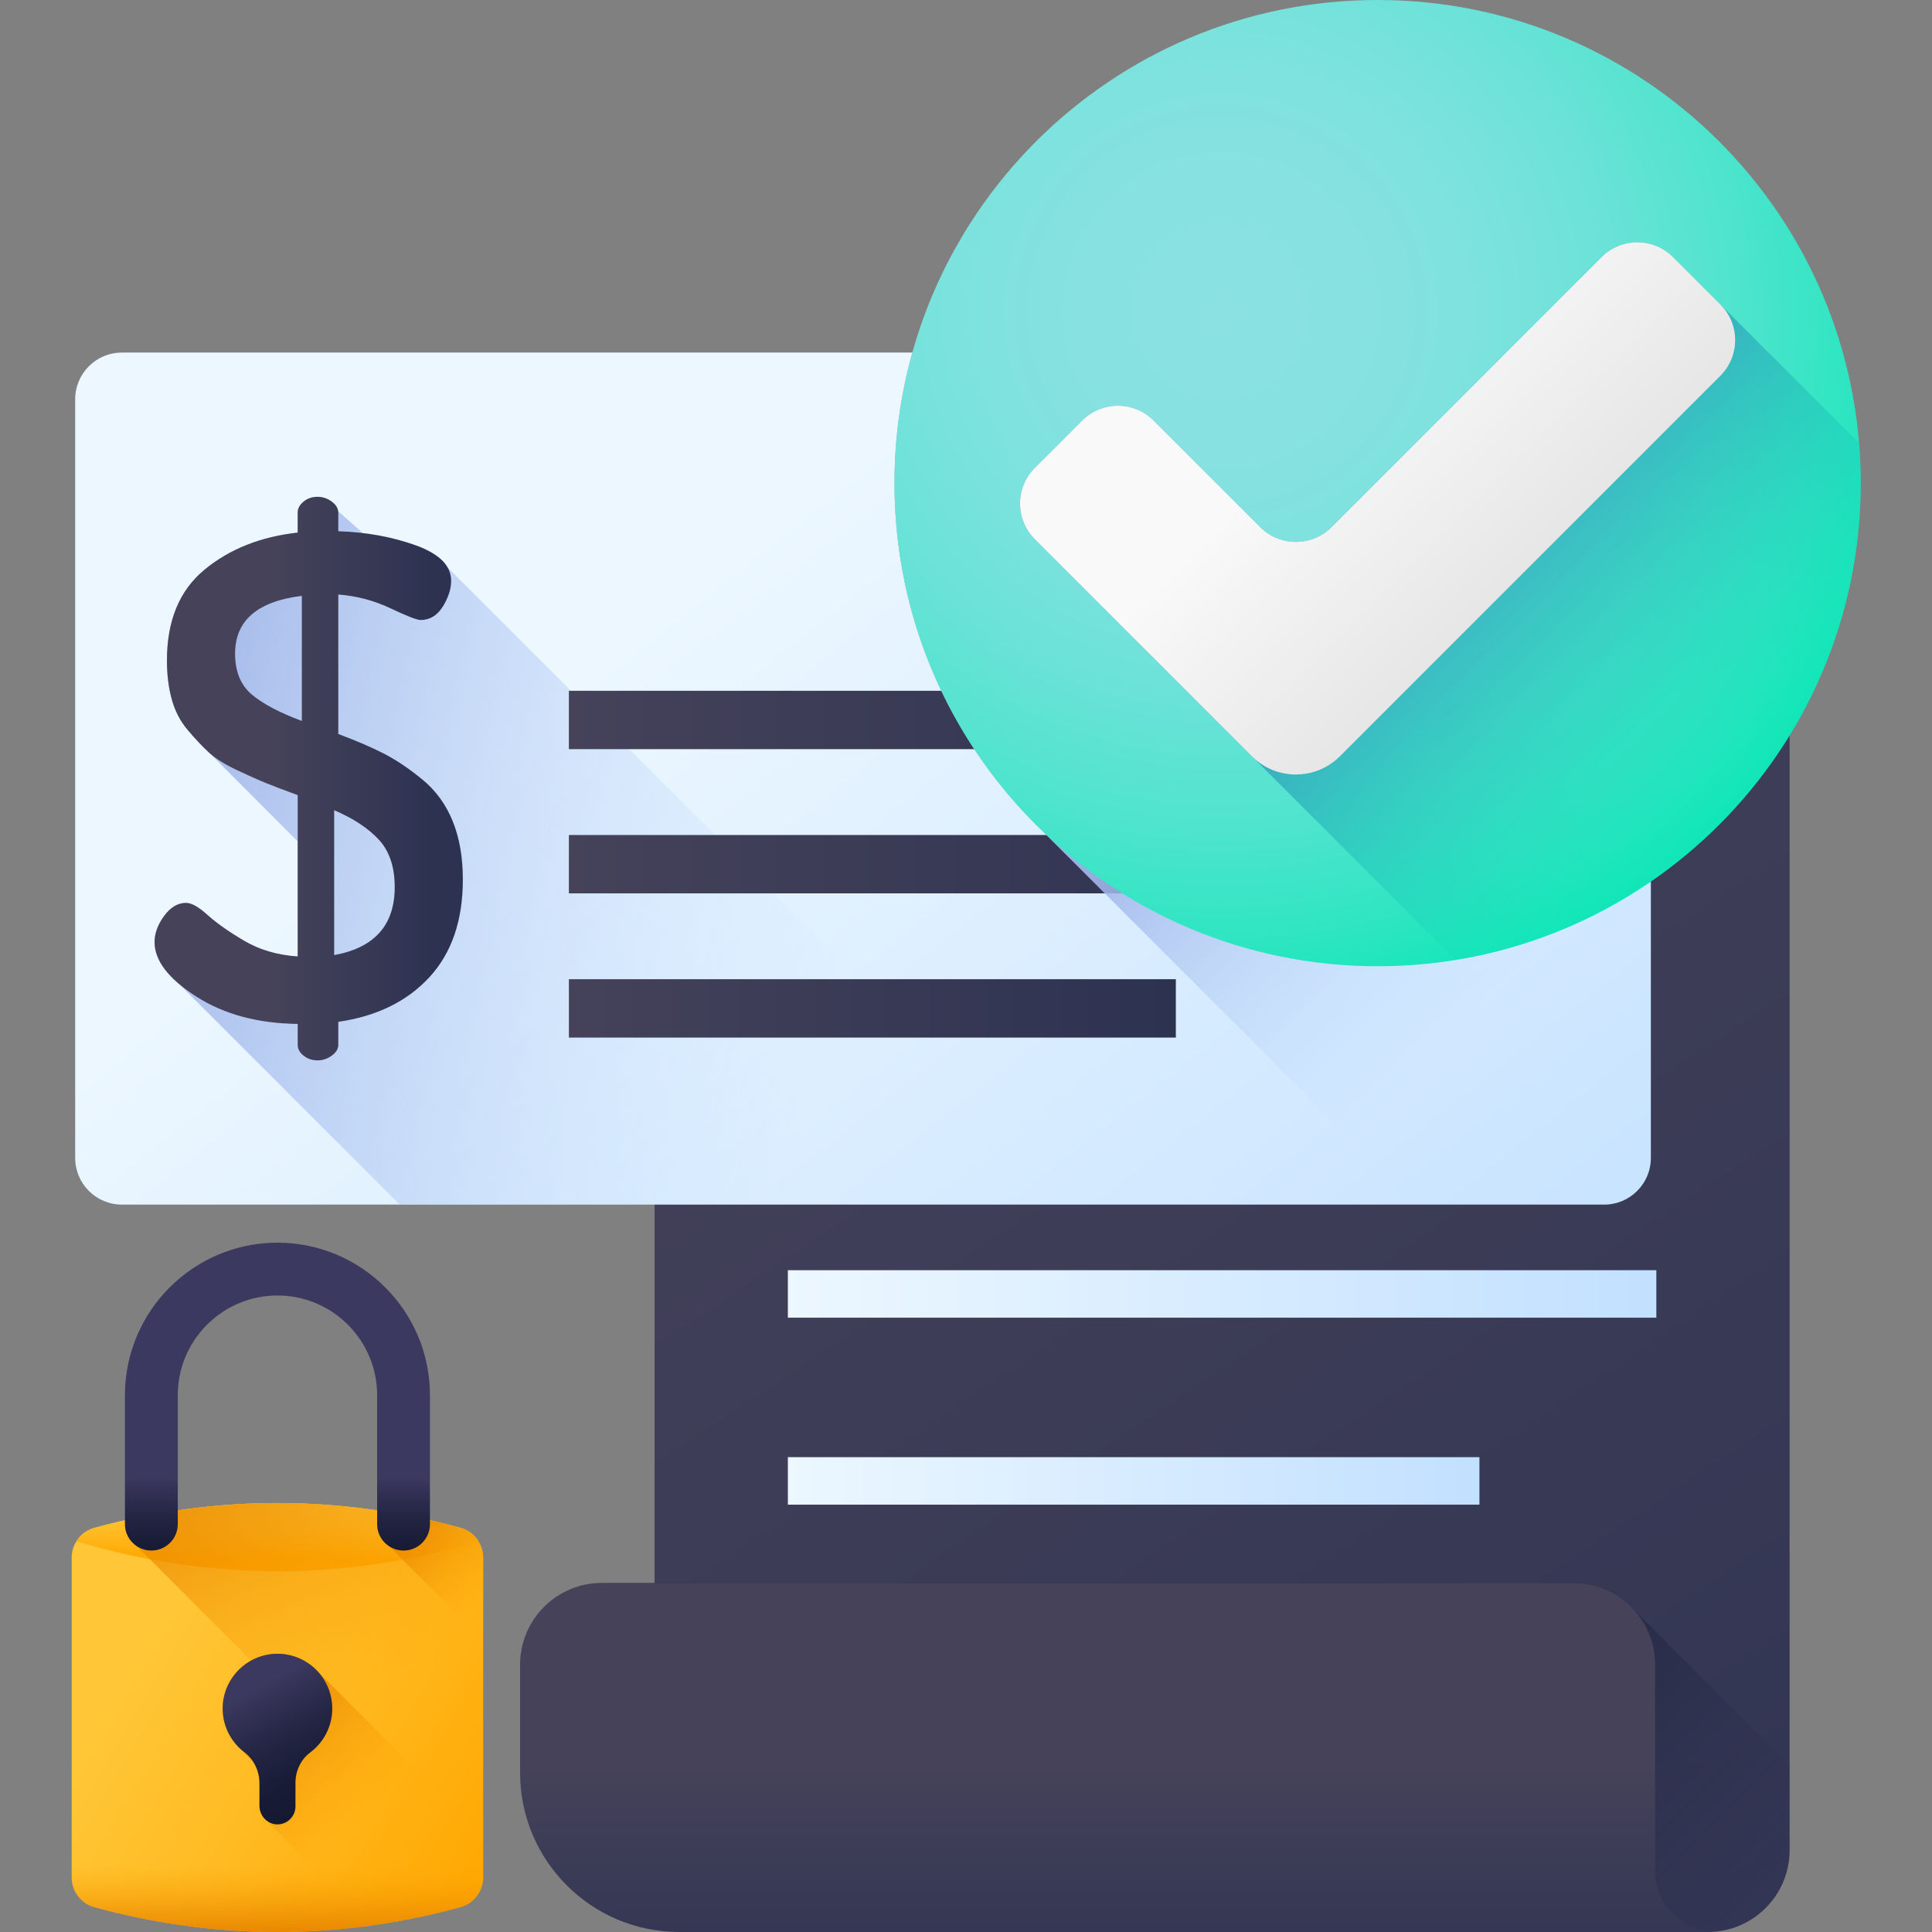
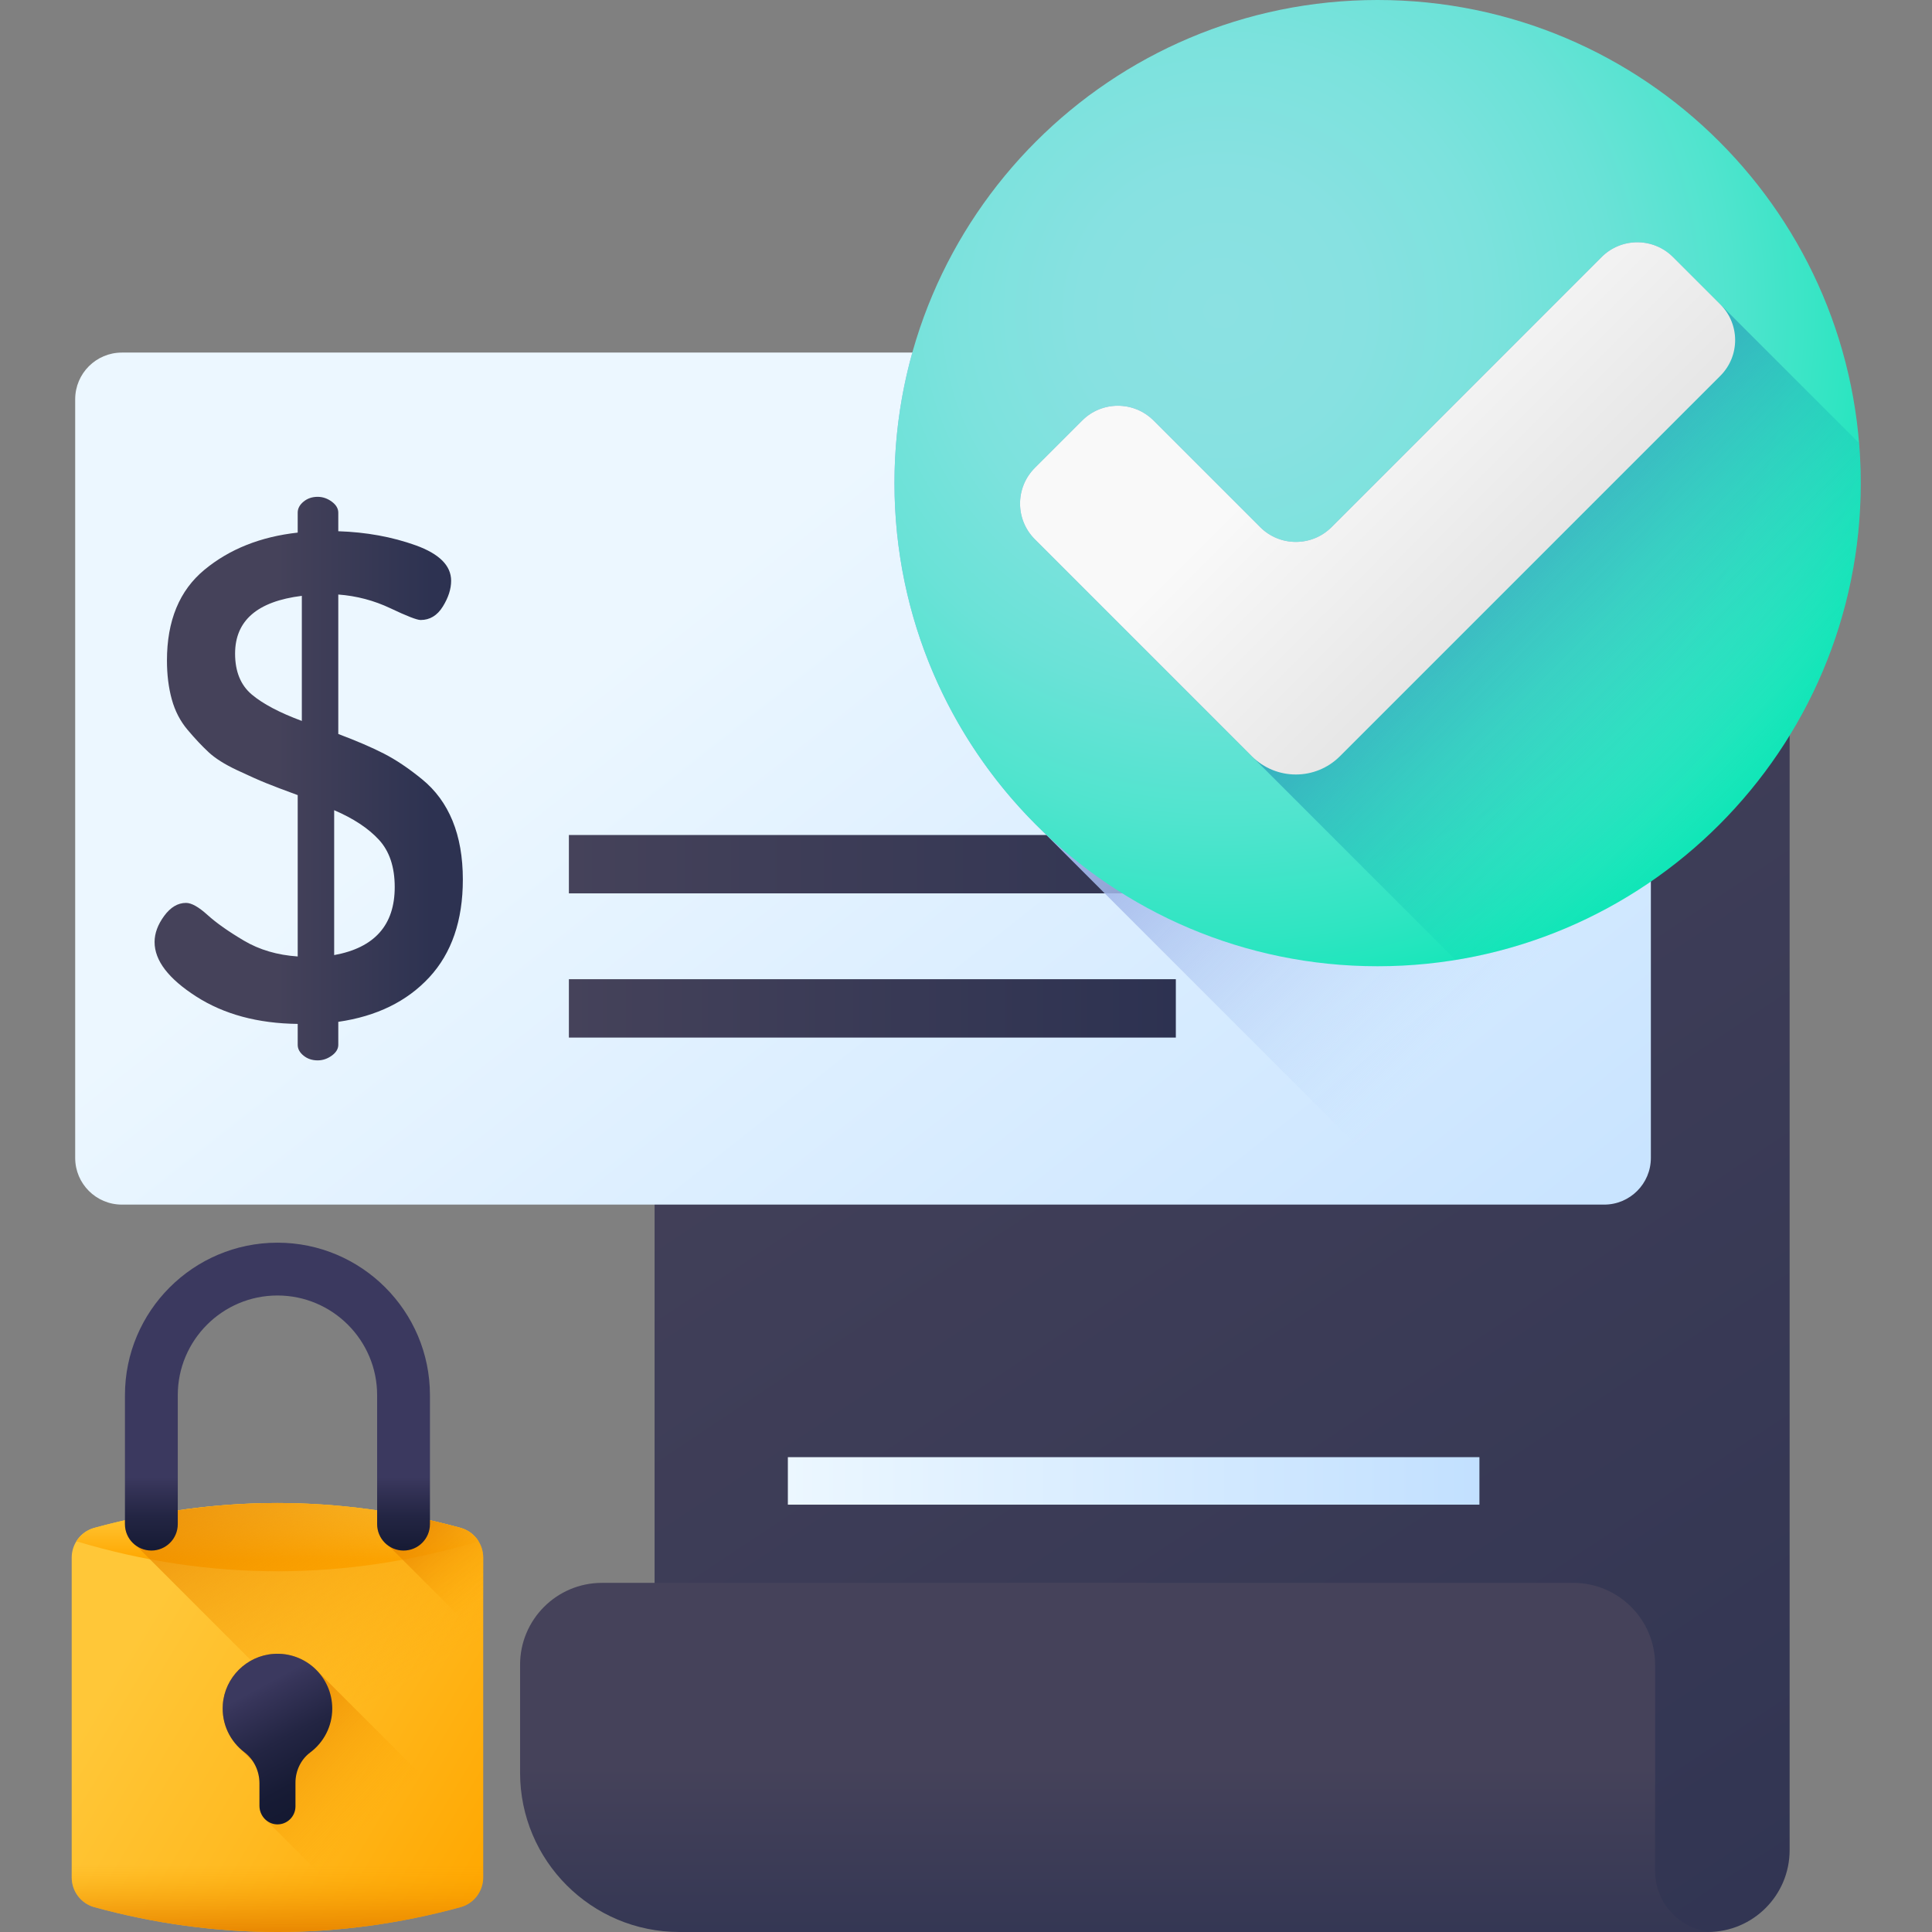
<svg xmlns="http://www.w3.org/2000/svg" xmlns:xlink="http://www.w3.org/1999/xlink" height="512pt" viewBox="-19 0 512 512" width="512pt">
  <rect x="-19" y="0" width="512" height="512" fill="#808080" stroke="none" />
  <linearGradient id="a">
    <stop offset="0" stop-color="#45425a" />
    <stop offset="1" stop-color="#2d3251" />
  </linearGradient>
  <linearGradient id="b" gradientUnits="userSpaceOnUse" x1="206.478" x2="482.192" xlink:href="#a" y1="185.092" y2="599.553" />
  <linearGradient id="c" gradientUnits="userSpaceOnUse" x1="386.871" x2="289.976" y1="565.564" y2="468.669">
    <stop offset="0" stop-color="#2d3251" stop-opacity="0" />
    <stop offset="1" stop-color="#131830" />
  </linearGradient>
  <linearGradient id="d" gradientUnits="userSpaceOnUse" x1="277.276" x2="277.276" xlink:href="#a" y1="468.199" y2="531.984" />
  <linearGradient id="e">
    <stop offset="0" stop-color="#ecf7ff" />
    <stop offset="1" stop-color="#c2e0ff" />
  </linearGradient>
  <linearGradient id="f" gradientUnits="userSpaceOnUse" x1="189.793" x2="419.948" xlink:href="#e" y1="342.91" y2="342.91" />
  <linearGradient id="g" gradientUnits="userSpaceOnUse" x1="189.793" x2="373.064" xlink:href="#e" y1="392.457" y2="392.457" />
  <linearGradient id="h" gradientUnits="userSpaceOnUse" x1="168.178" x2="372.41" xlink:href="#e" y1="153.705" y2="412.502" />
  <linearGradient id="i">
    <stop offset=".003" stop-color="#c2e0ff" stop-opacity="0" />
    <stop offset=".076" stop-color="#bfdcfd" stop-opacity=".075" />
    <stop offset="1" stop-color="#9eb2e7" />
  </linearGradient>
  <linearGradient id="j" gradientUnits="userSpaceOnUse" x1="207.442" x2="11.685" xlink:href="#i" y1="255.747" y2="210.485" />
  <linearGradient id="k" gradientUnits="userSpaceOnUse" x1="131.76" x2="328.22" xlink:href="#a" y1="190.798" y2="190.798" />
  <linearGradient id="l" gradientUnits="userSpaceOnUse" x1="131.76" x2="328.22" xlink:href="#a" y1="229.016" y2="229.016" />
  <linearGradient id="m" gradientUnits="userSpaceOnUse" x1="131.76" x2="292.611" xlink:href="#a" y1="267.235" y2="267.235" />
  <linearGradient id="n" gradientUnits="userSpaceOnUse" x1="54.409" x2="95.806" xlink:href="#a" y1="206.336" y2="206.336" />
  <linearGradient id="o" gradientUnits="userSpaceOnUse" x1="411.519" x2="333.15" xlink:href="#i" y1="234.121" y2="155.752" />
  <radialGradient id="p" cx="304.617" cy="82.437" gradientUnits="userSpaceOnUse" r="200.748">
    <stop offset="0" stop-color="#8be1e2" />
    <stop offset=".187" stop-color="#87e1e1" />
    <stop offset=".356" stop-color="#7ce2dd" />
    <stop offset=".517" stop-color="#6ae2d7" />
    <stop offset=".674" stop-color="#50e4ce" />
    <stop offset=".828" stop-color="#2fe5c2" />
    <stop offset=".977" stop-color="#07e7b4" />
    <stop offset="1" stop-color="#00e7b2" />
  </radialGradient>
  <linearGradient id="q" gradientUnits="userSpaceOnUse" x1="443.065" x2="363.413" y1="208.779" y2="129.127">
    <stop offset=".003" stop-color="#00e7b2" stop-opacity="0" />
    <stop offset=".431" stop-color="#1bc4b7" stop-opacity=".427" />
    <stop offset="1" stop-color="#3b9abe" />
  </linearGradient>
  <linearGradient id="r" gradientUnits="userSpaceOnUse" x1="338.068" x2="385.829" y1="103.782" y2="151.543">
    <stop offset="0" stop-color="#f9f9f9" />
    <stop offset="1" stop-color="#e6e6e6" />
  </linearGradient>
  <linearGradient id="s">
    <stop offset="0" stop-color="#ffc738" />
    <stop offset=".429" stop-color="#ffbb23" />
    <stop offset="1" stop-color="#ffa700" />
  </linearGradient>
  <linearGradient id="t" gradientUnits="userSpaceOnUse" x1="17.546" x2="115.753" xlink:href="#s" y1="433.012" y2="491.825" />
  <linearGradient id="u" gradientUnits="userSpaceOnUse" x1="54.528" x2="54.528" xlink:href="#s" y1="399.899" y2="413.4" />
  <linearGradient id="v">
    <stop offset="0" stop-color="#ffa700" stop-opacity="0" />
    <stop offset=".021" stop-color="#fea600" stop-opacity=".02" />
    <stop offset=".635" stop-color="#ec8c00" stop-opacity=".635" />
    <stop offset="1" stop-color="#e58200" />
  </linearGradient>
  <linearGradient id="w" gradientUnits="userSpaceOnUse" x1="85.408" x2="37.982" xlink:href="#v" y1="448.425" y2="368.32" />
  <linearGradient id="x" gradientUnits="userSpaceOnUse" x1="109.575" x2="86.682" xlink:href="#v" y1="422.982" y2="399.587" />
  <linearGradient id="y" gradientUnits="userSpaceOnUse" x1="79.284" x2="44.4" xlink:href="#v" y1="483.579" y2="448.696" />
  <linearGradient id="z">
    <stop offset="0" stop-color="#3b395f" />
    <stop offset=".063" stop-color="#37355a" />
    <stop offset=".403" stop-color="#232543" />
    <stop offset=".723" stop-color="#171b35" />
    <stop offset="1" stop-color="#131830" />
  </linearGradient>
  <linearGradient id="A" gradientUnits="userSpaceOnUse" x1="49.966" x2="67.595" xlink:href="#z" y1="446.999" y2="479.626" />
  <linearGradient id="B" gradientUnits="userSpaceOnUse" x1="54.528" x2="54.528" xlink:href="#z" y1="391.514" y2="417.305" />
  <linearGradient id="C" gradientUnits="userSpaceOnUse" x1="54.528" x2="54.528" xlink:href="#v" y1="494.156" y2="513.587" />
  <path d="m433.57 512h-257.398c-11.984 0-21.699-9.715-21.699-21.699v-314.605c0-11.984 9.715-21.699 21.699-21.699h257.398c11.984 0 21.699 9.715 21.699 21.699v314.605c0 11.984-9.715 21.699-21.699 21.699zm0 0" fill="url(#b)" />
-   <path d="m176.172 512h257.398c11.984 0 21.699-9.715 21.699-21.699v-22.43l-41.289-41.289c-3.969-4.363-9.691-7.105-16.059-7.105h-243.449v70.824c0 11.984 9.715 21.699 21.699 21.699zm0 0" fill="url(#c)" />
  <path d="m397.922 419.477h-257.402c-11.98 0-21.695 9.715-21.695 21.699v28.602c0 23.32 18.902 42.223 42.223 42.223h274.684c-8.898 0-16.109-7.211-16.109-16.109v-54.715c0-11.984-9.715-21.699-21.699-21.699zm0 0" fill="url(#d)" />
-   <path d="m189.793 336.617h230.156v12.582h-230.156zm0 0" fill="url(#f)" />
  <path d="m189.793 386.164h183.27v12.586h-183.27zm0 0" fill="url(#g)" />
  <path d="m406.125 319.234h-392.824c-6.836 0-12.375-5.539-12.375-12.371v-201.055c0-6.832 5.539-12.371 12.375-12.371h392.824c6.832 0 12.371 5.539 12.371 12.371v201.055c0 6.832-5.539 12.371-12.371 12.371zm0 0" fill="url(#h)" />
-   <path d="m99.613 150.367c-1.355-2.363-4.168-4.309-8.445-5.848-4.391-1.578-9.07-2.648-14.027-3.238l-6.547-5.84c-.129-.926-.672-1.762-1.676-2.5-1.156-.852-2.402-1.277-3.734-1.277-1.461 0-2.711.43-3.742 1.277-1.031.852-1.547 1.824-1.547 2.918v5.285c-9.848 1.098-18.086 4.379-24.711 9.848-6.625 5.473-9.938 13.488-9.938 24.047 0 3.762.426 7.191 1.277 10.285.848 3.094 2.246 5.793 4.191 8.098 1.945 2.305 3.801 4.277 5.562 5.914.094.09.199.176.297.262l23.316 23.371v30.508c-5.387-.367-10.129-1.758-14.234-4.188-4.102-2.422-7.324-4.699-9.672-6.824-2.348-2.121-4.242-3.184-5.684-3.184-2.18 0-4.109 1.152-5.801 3.457-1.695 2.305-2.535 4.609-2.535 6.914 0 3.781 2.191 7.504 6.555 11.168l58.414 58.414h181.547zm0 0" fill="url(#j)" />
-   <path d="m131.762 183.066h196.457v15.465h-196.457zm0 0" fill="url(#k)" />
  <path d="m131.762 221.285h196.457v15.465h-196.457zm0 0" fill="url(#l)" />
  <path d="m131.762 259.5h160.848v15.469h-160.848zm0 0" fill="url(#m)" />
  <path d="m21.965 249.652c0-2.305.844-4.609 2.535-6.914 1.691-2.305 3.625-3.461 5.801-3.461 1.441 0 3.336 1.062 5.684 3.188s5.57 4.398 9.676 6.824c4.102 2.426 8.848 3.82 14.234 4.184v-42.762c-3.648-1.336-6.445-2.398-8.391-3.188-1.945-.785-4.527-1.941-7.75-3.457s-5.715-3.094-7.477-4.73c-1.762-1.641-3.617-3.613-5.559-5.918-1.949-2.305-3.348-5.004-4.195-8.098-.852-3.094-1.277-6.52-1.277-10.281 0-10.559 3.312-18.578 9.941-24.047 6.621-5.473 14.859-8.754 24.707-9.848v-5.289c0-1.094.516-2.066 1.551-2.918 1.031-.848 2.277-1.273 3.738-1.273 1.336 0 2.582.426 3.738 1.273 1.152.855 1.73 1.824 1.73 2.918v4.926c7.414.242 14.254 1.488 20.516 3.734 6.262 2.254 9.391 5.383 9.391 9.395 0 2.188-.738 4.465-2.207 6.836s-3.434 3.559-5.883 3.559c-.969 0-3.633-1.031-7.988-3.102-4.355-2.066-8.965-3.285-13.828-3.648v36.957c4.836 1.82 8.855 3.547 12.059 5.188 3.203 1.637 6.59 3.91 10.156 6.824 3.57 2.91 6.258 6.578 8.07 11.008s2.723 9.617 2.723 15.559c0 10.863-2.965 19.496-8.887 25.902-5.926 6.402-13.965 10.336-24.121 11.801v6.094c0 1.074-.578 2.027-1.73 2.867-1.156.836-2.402 1.254-3.738 1.254-1.461 0-2.707-.418-3.738-1.254-1.035-.836-1.551-1.789-1.551-2.863v-5.547c-10.578-.125-19.543-2.543-26.898-7.262-7.355-4.719-11.031-9.527-11.031-14.43zm21.336-76.43c0 4.73 1.473 8.34 4.418 10.828 2.949 2.484 7.371 4.82 13.27 7.004v-33.148c-11.797 1.457-17.688 6.562-17.688 15.316zm26.258 79.887c10.695-1.941 16.047-7.949 16.047-18.016 0-5.336-1.398-9.523-4.195-12.555s-6.746-5.641-11.852-7.828zm0 0" fill="url(#n)" />
  <path d="m418.5 105.812v201.055c0 6.824-5.547 12.371-12.371 12.371h-49.875l-99.055-99.055c-24.141-23.285-39.152-55.961-39.152-92.148 0-11.922 1.629-23.457 4.684-34.41h185.531c5.809 1.012 10.238 6.086 10.238 12.188zm0 0" fill="url(#o)" />
  <path d="m474.113 128.035c0 70.711-57.324 128.031-128.035 128.031s-128.035-57.32-128.035-128.031c0-70.711 57.324-128.035 128.035-128.035s128.035 57.324 128.035 128.035zm0 0" fill="url(#p)" />
  <path d="m474.113 128.035c0-3.57-.156-7.105-.441-10.602l-49.309-49.309c-5.223-5.223-13.691-5.223-18.918 0l-71.57 71.57c-5.223 5.223-13.691 5.223-18.914 0l-28.25-28.25c-5.223-5.223-13.691-5.223-18.918 0l-12.547 12.551c-5.227 5.223-5.227 13.691 0 18.914l111.488 111.492c60.887-9.879 107.379-62.691 107.379-126.367zm0 0" fill="url(#q)" />
  <path d="m312.75 200.418c6.445 6.441 16.891 6.441 23.336 0l100.824-100.828c5.227-5.223 5.227-13.691 0-18.914l-12.547-12.551c-5.227-5.223-13.695-5.223-18.918 0l-71.57 71.57c-5.223 5.223-13.691 5.223-18.914 0l-28.25-28.25c-5.227-5.223-13.695-5.223-18.918 0l-12.551 12.551c-5.223 5.223-5.223 13.691 0 18.914zm0 0" fill="url(#r)" />
  <path d="m103.047 505.422c-32.137 8.773-64.902 8.773-97.039 0-3.551-.973-6.008-4.211-6.008-7.891v-84.742c0-3.684 2.457-6.922 6.008-7.891 32.137-8.773 64.902-8.773 97.039 0 3.551.969 6.008 4.207 6.008 7.891v84.742c0 3.68-2.457 6.918-6.008 7.891zm0 0" fill="url(#t)" />
  <path d="m101.383 404.457c-.656-.172-1.312-.344-1.969-.508-.441-.113-.887-.219-1.328-.328-.637-.156-1.277-.309-1.914-.461-.449-.102-.895-.207-1.344-.305-.641-.145-1.281-.285-1.918-.426-.441-.094-.883-.188-1.328-.281-.656-.137-1.316-.27-1.98-.398-.418-.082-.836-.164-1.258-.246-.723-.137-1.445-.266-2.172-.395-.355-.062-.707-.129-1.062-.188-1.074-.184-2.152-.359-3.23-.523-.02-.004-.039-.008-.059-.008-1.059-.164-2.117-.312-3.18-.457-.355-.047-.711-.09-1.07-.133-.723-.094-1.445-.188-2.172-.27-.422-.051-.844-.094-1.266-.141-.66-.07-1.324-.141-1.984-.207-.445-.043-.887-.082-1.332-.121-.645-.059-1.285-.113-1.93-.168-.453-.035-.902-.07-1.352-.102-.645-.047-1.285-.09-1.926-.129-.445-.027-.891-.055-1.34-.078-.66-.035-1.324-.066-1.988-.094-.422-.02-.84-.039-1.262-.055-.73-.027-1.457-.047-2.184-.062-.355-.008-.711-.02-1.066-.027-1.082-.02-2.164-.031-3.246-.031-1.082 0-2.16.012-3.242.031-.355.008-.711.02-1.066.027-.727.016-1.457.035-2.184.062-.422.016-.844.035-1.266.055-.66.027-1.324.059-1.988.094-.445.023-.891.051-1.336.078-.641.039-1.285.082-1.926.129-.453.031-.902.066-1.352.102-.645.055-1.289.109-1.93.168-.445.039-.887.078-1.332.121-.664.066-1.324.137-1.988.211-.422.043-.844.09-1.262.137-.727.086-1.449.176-2.176.27-.355.047-.711.09-1.066.137-1.059.141-2.117.293-3.176.453-.02.004-.043.004-.062.008-1.078.164-2.152.34-3.23.523-.355.062-.707.129-1.062.191-.723.129-1.449.254-2.176.395-.418.078-.836.16-1.254.242-.66.129-1.32.262-1.98.398-.441.094-.887.188-1.328.281-.637.141-1.277.277-1.914.422-.449.102-.898.207-1.348.309-.637.148-1.277.305-1.914.461-.441.105-.883.215-1.324.324-.656.168-1.312.34-1.969.512-.422.109-.84.219-1.258.332-.184.051-.371.105-.555.156-1.969.574-3.586 1.852-4.621 3.512 35.246 10.598 71.324 10.598 106.574 0-1.035-1.66-2.656-2.938-4.625-3.512-.184-.051-.371-.105-.555-.156-.414-.113-.832-.223-1.25-.332zm0 0" fill="url(#u)" />
  <path d="m103.047 404.898c-29.438-8.039-59.406-8.707-88.934-2.02v1.035c0 2.434 1.242 4.574 3.129 5.828l91.109 91.109c.453-1.023.703-2.148.703-3.32v-84.746c0-3.68-2.457-6.918-6.008-7.887zm0 0" fill="url(#w)" />
  <path d="m109.055 412.789c0-3.684-2.457-6.922-6.008-7.891-7.328-2-14.688-3.543-22.066-4.633v3.648c0 2.434 1.242 4.574 3.125 5.828l24.949 24.949zm0 0" fill="url(#x)" />
  <path d="m99.594 477.328-34.488-34.484c-2.863-3.051-7.031-4.863-11.613-4.543-7.145.492-12.938 6.273-13.445 13.418-.328 4.598 1.492 8.773 4.551 11.645l3.445 3.445c1.113 1.699 1.715 3.723 1.715 5.801v5.945c0 1.539.711 2.949 1.824 3.863l27.852 27.852c5.027-.699 10.043-1.605 15.043-2.727.027-3.109 1.426-6.09 3.918-7.953 3.539-2.648 5.832-6.871 5.832-11.629 0-4.199-1.785-7.98-4.633-10.633zm0 0" fill="url(#y)" />
  <path d="m69.051 452.785c0-8.363-7.07-15.074-15.559-14.484-7.145.492-12.938 6.273-13.445 13.418-.367 5.152 1.957 9.785 5.711 12.633 2.566 1.945 4 5.039 4 8.258v5.945c0 2.625 2.055 4.879 4.684 4.926 2.672.051 4.859-2.105 4.859-4.77v-6.262c0-3.137 1.402-6.156 3.918-8.035 3.539-2.645 5.832-6.871 5.832-11.629zm0 0" fill="url(#A)" />
  <path d="m87.945 410.914c-3.867 0-7-3.133-7-7v-34.18c0-14.562-11.852-26.414-26.418-26.414s-26.414 11.852-26.414 26.414v34.18c0 3.863-3.133 7-7 7-3.867 0-7-3.133-7-7v-34.18c0-22.281 18.129-40.41 40.414-40.41s40.414 18.129 40.414 40.41v34.18c0 3.867-3.133 7-6.996 7zm0 0" fill="url(#B)" />
  <path d="m0 474.266v23.266c0 3.68 2.457 6.918 6.008 7.891 32.137 8.773 64.902 8.773 97.039 0 3.551-.973 6.008-4.211 6.008-7.891v-23.266zm0 0" fill="url(#C)" />
</svg>